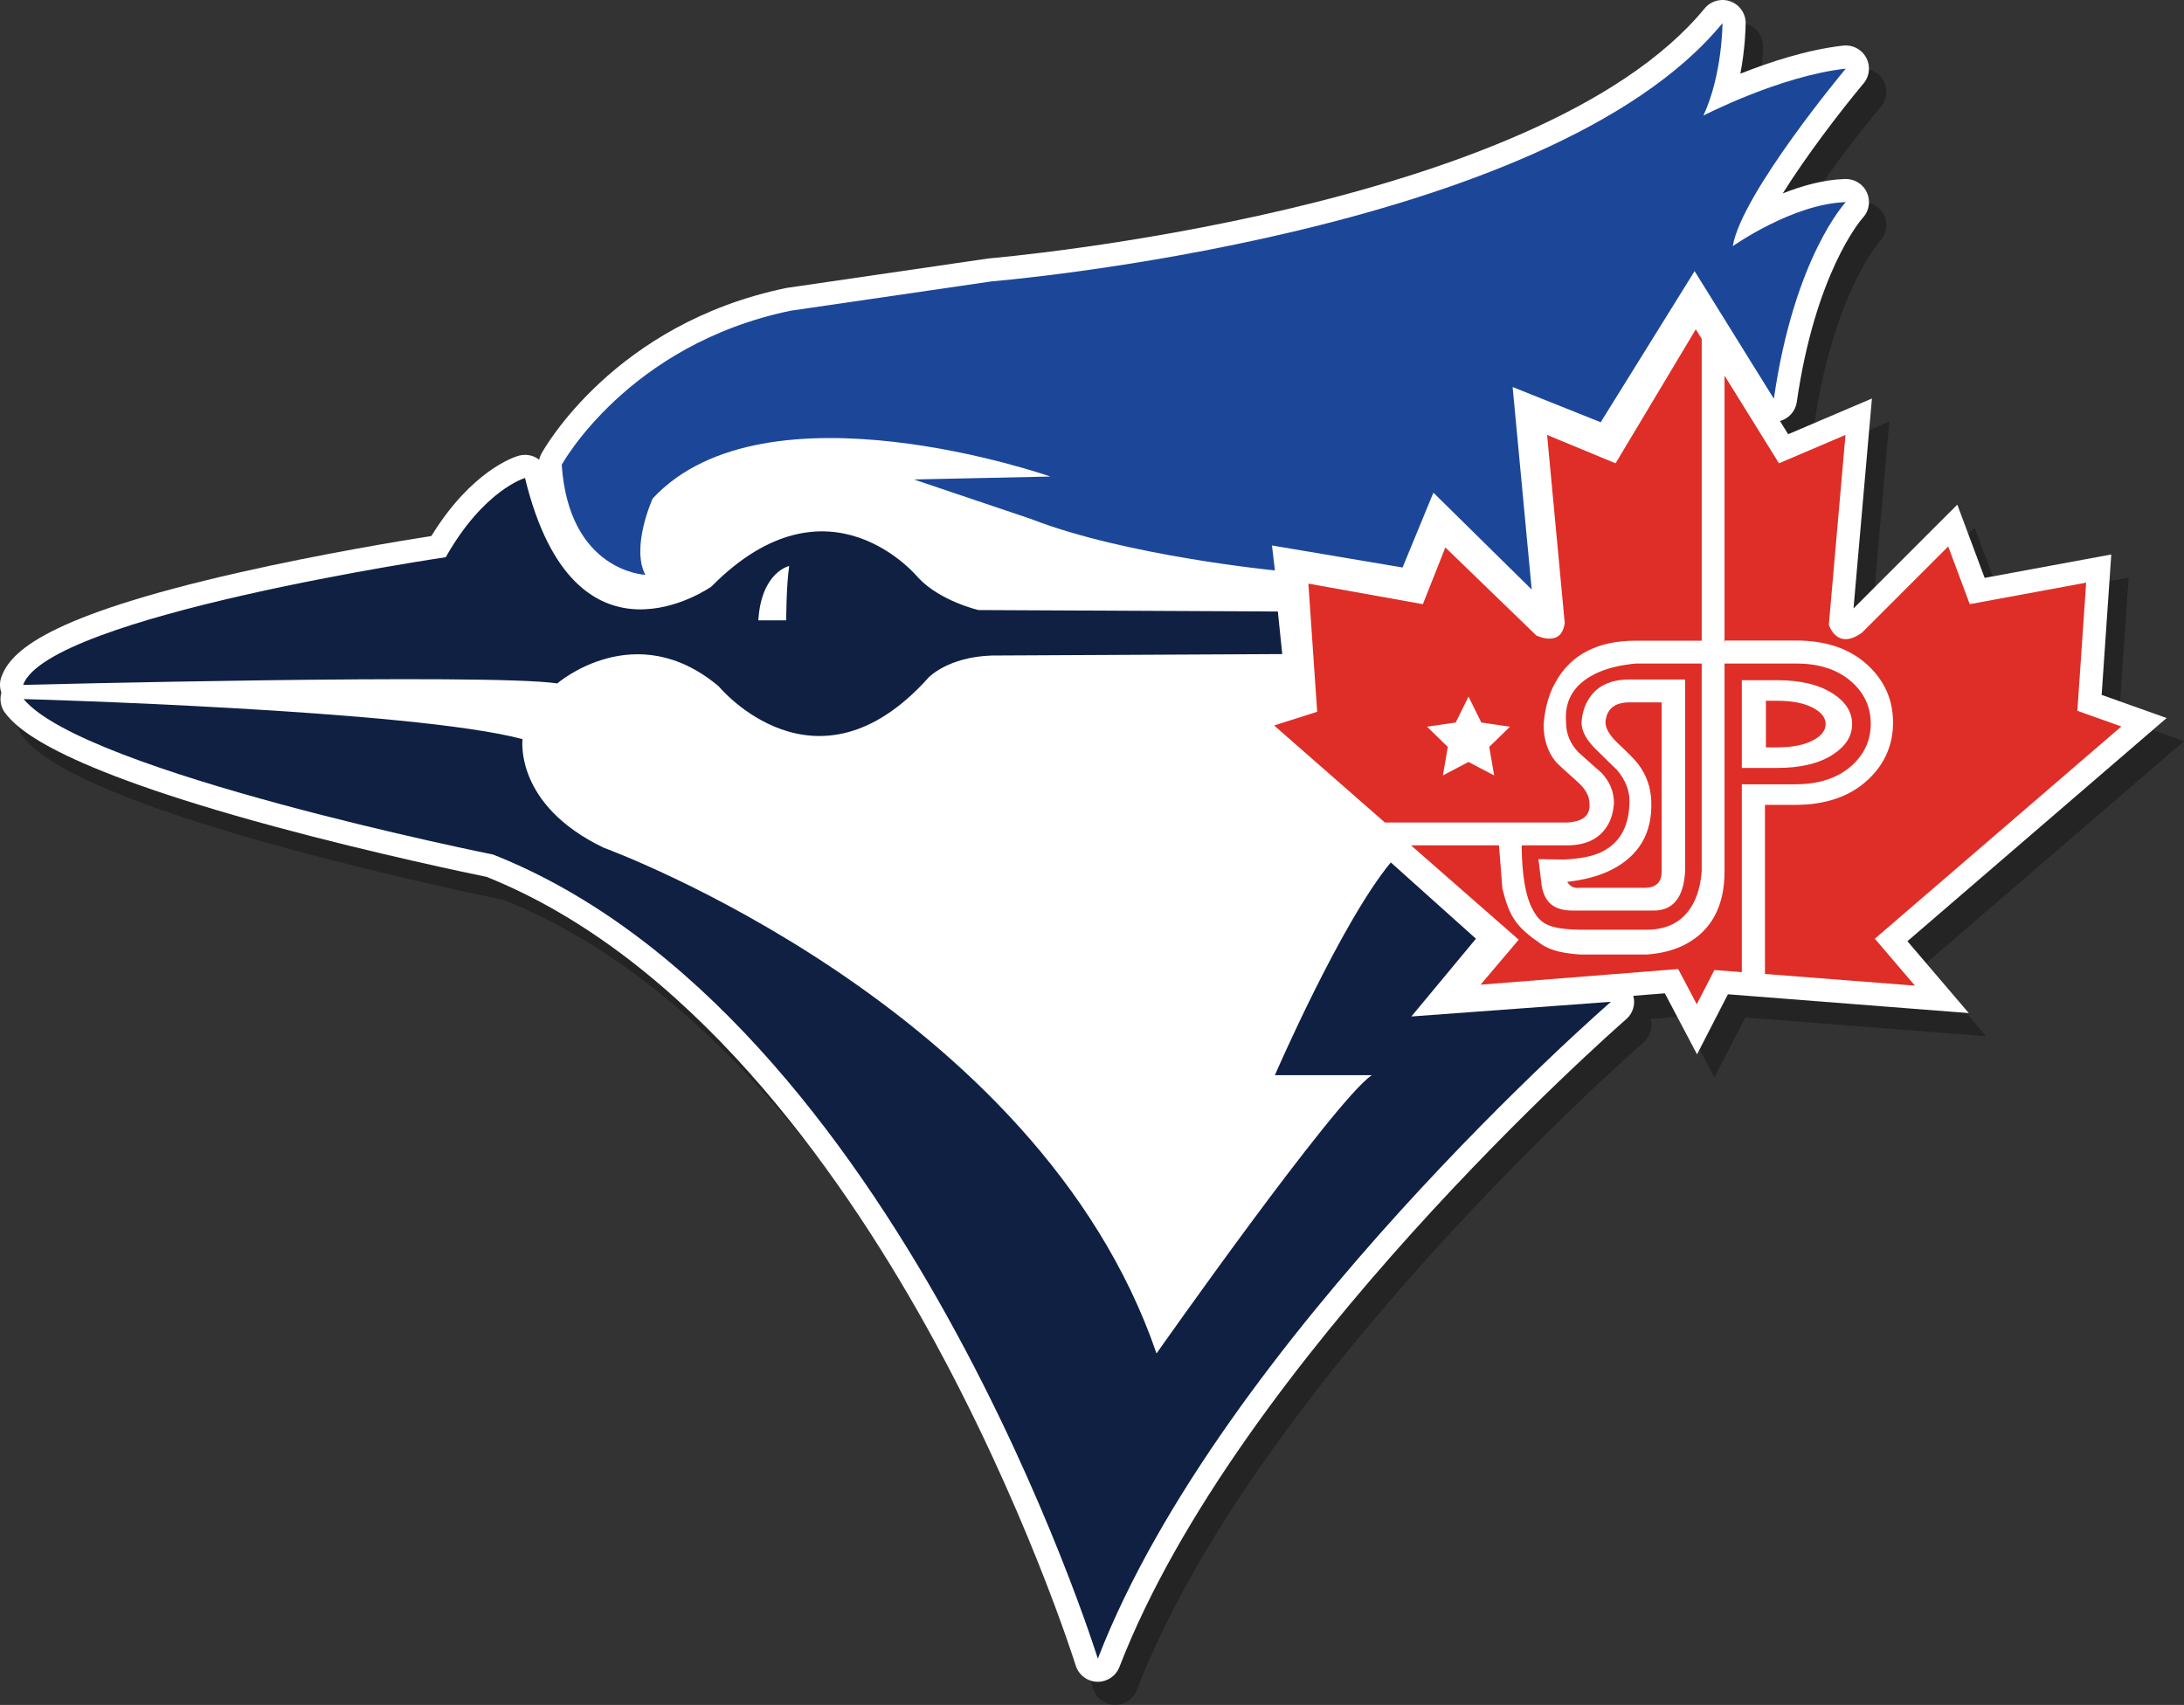
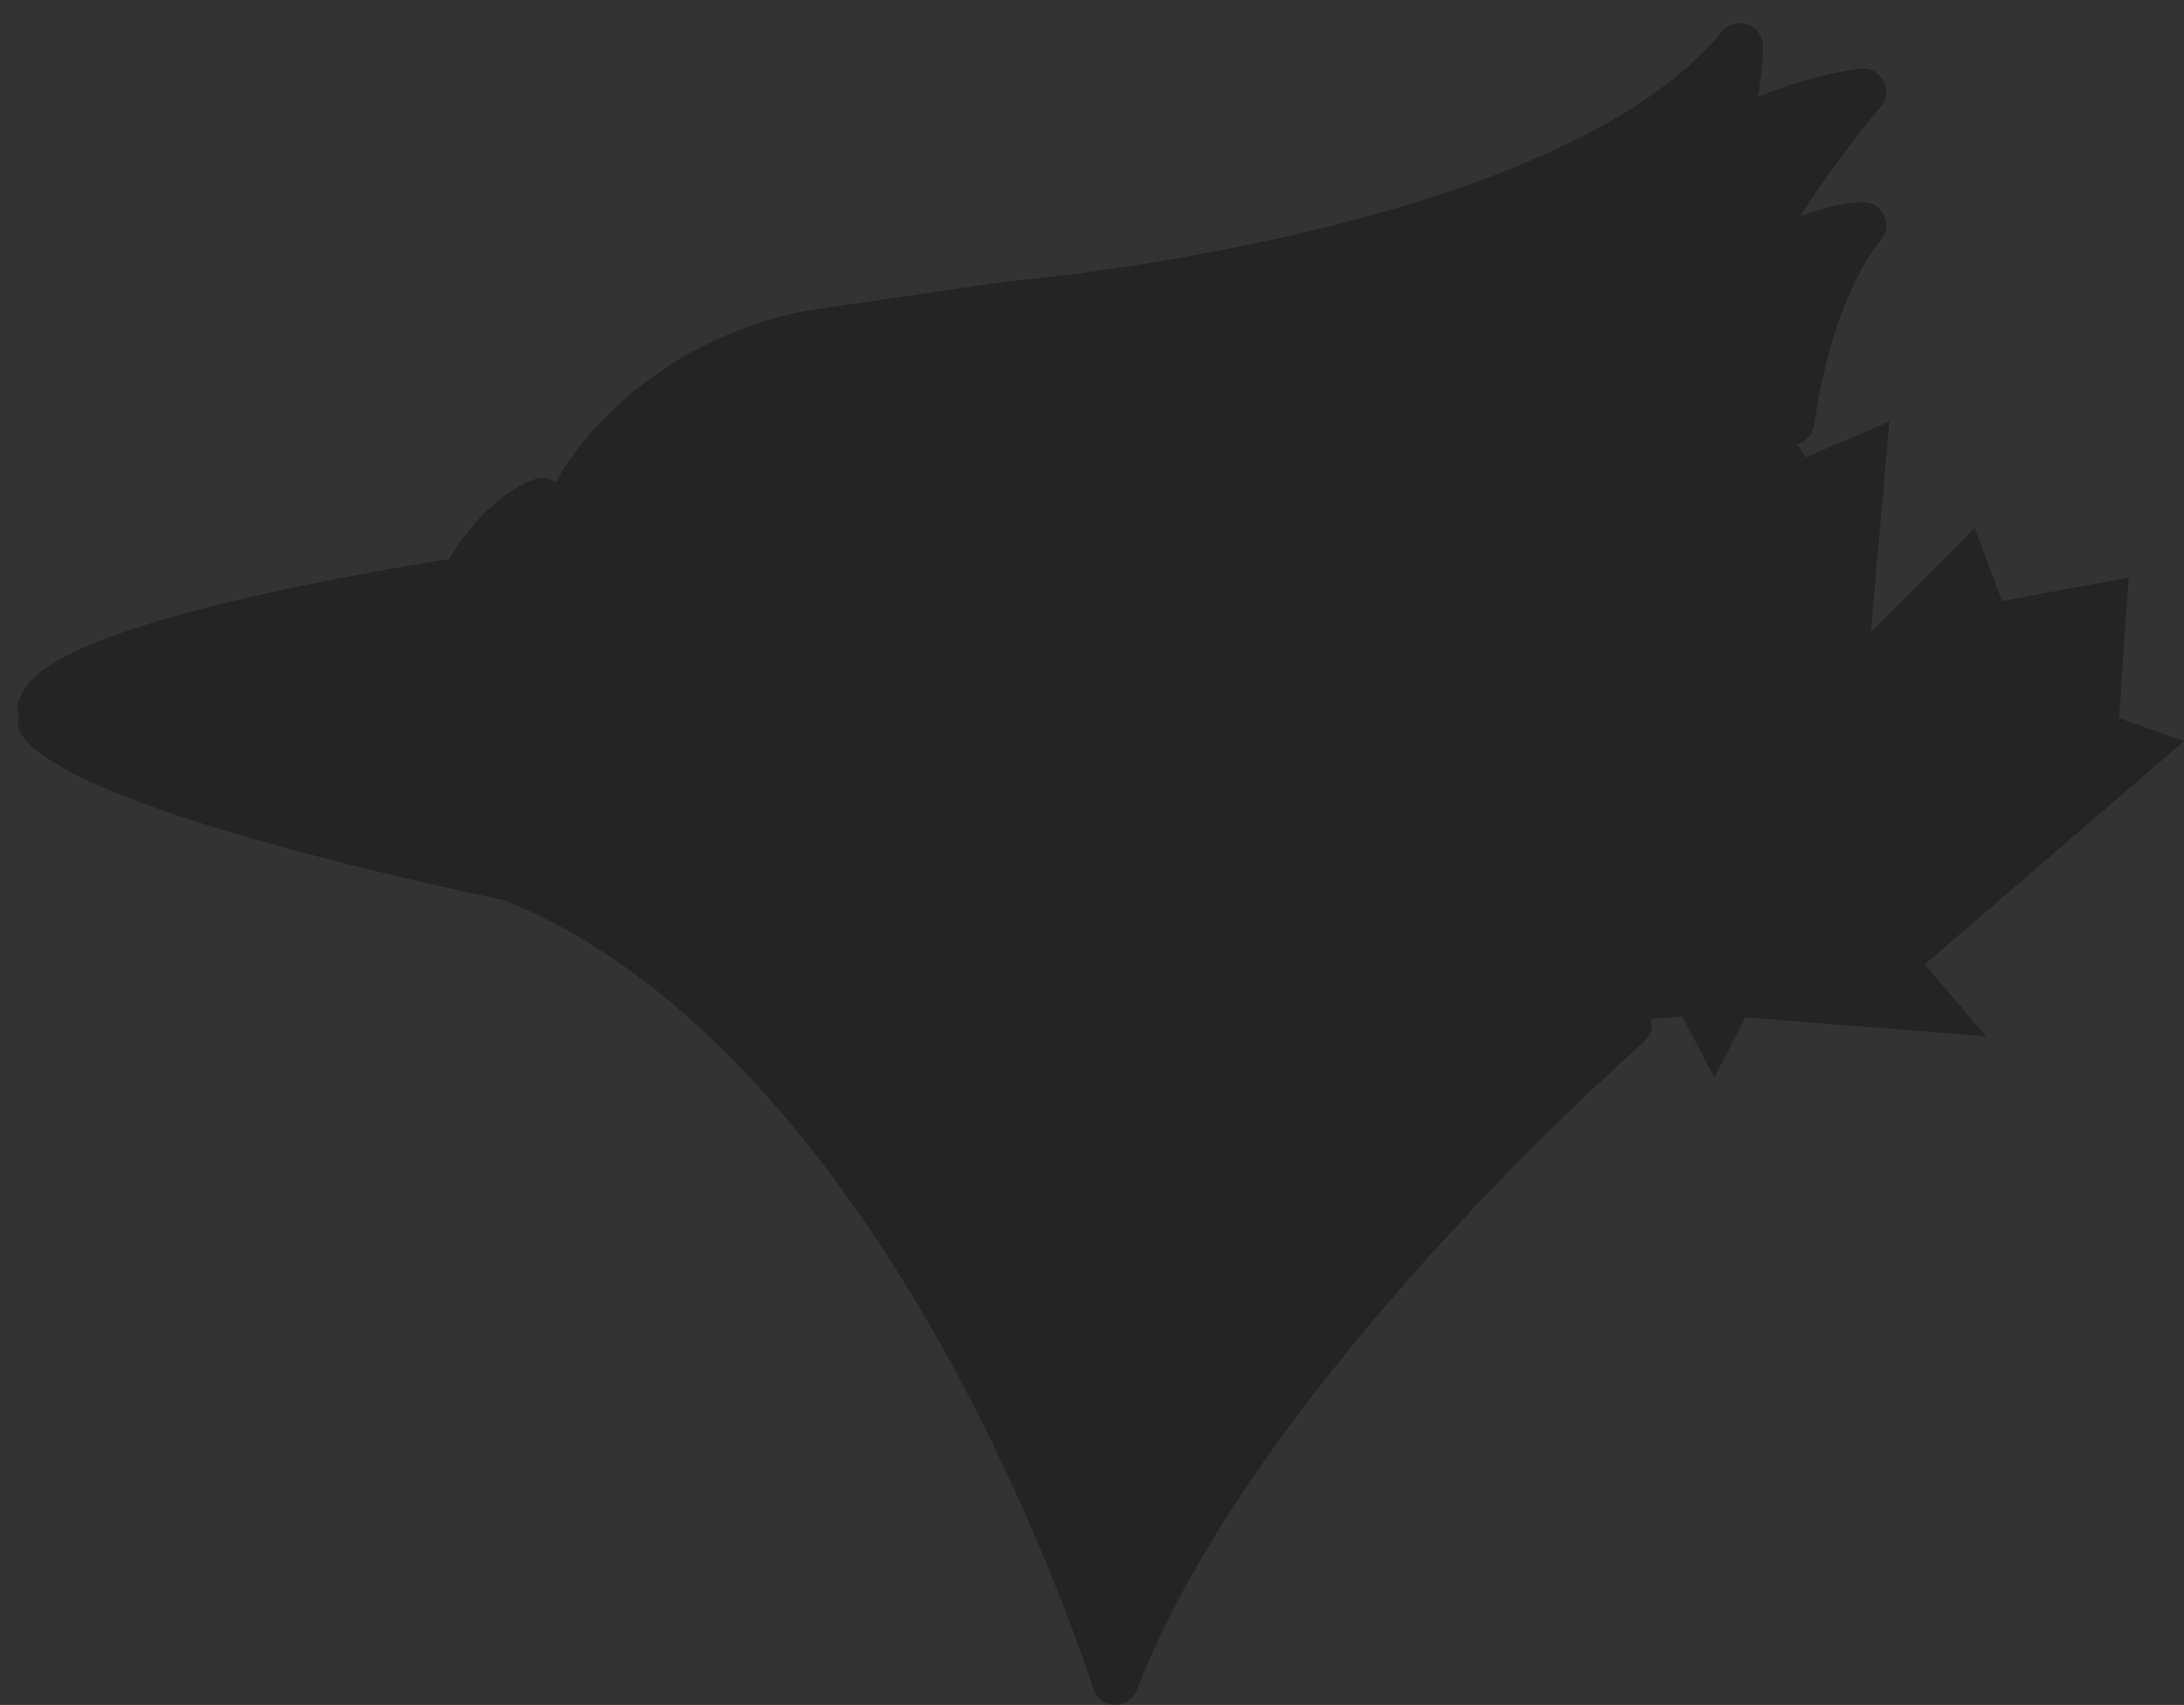
<svg xmlns="http://www.w3.org/2000/svg" version="1.1" id="Layer_1_copy" x="0px" y="0px" width="377.417px" height="294.674px" viewBox="0 0 377.417 294.674" enable-background="new 0 0 377.417 294.674" xml:space="preserve">
  <rect x="0" y="0" width="377.417" height="294.674" fill="#333333" stroke="none" />
  <path opacity="0.3" d="M377.417,128.103l-6.48-2.31l-4.75-1.693l1.31-19.122l0.353-5.144l-5.069,0.937l-16.814,3.108l-2.547-6.828  l-2.176-5.831l-4.4,4.4l-13.539,13.539l2.599-29.636l0.583-6.646l-6.137,2.618l-8.337,3.556l-1.417-2.284  c1.526-0.418,2.677-1.694,2.905-3.276c3.194-22.139,10.889-31.25,11.371-31.801c0.041-0.043,0.082-0.087,0.121-0.133  c1.03-1.171,1.278-2.831,0.637-4.264c-0.504-1.126-1.494-1.931-2.654-2.228c-0.312-0.081-0.638-0.125-0.975-0.127  c-0.011,0-0.021,0-0.031,0c-0.015,0-0.03,0-0.046,0c-0.03,0-0.061,0.001-0.091,0.002c-3.655,0.106-7.415,1.162-10.756,2.49  c4.02-6.427,9.765-13.976,13.9-18.932c0.618-0.704,0.993-1.626,0.993-2.636c0-2.182-1.744-3.955-3.915-3.999  c-0.029-0.001-0.058-0.001-0.087-0.001c-0.049,0-0.098,0.001-0.146,0.002c-0.121,0.004-0.24,0.014-0.357,0.029  c-6.187,0.696-12.738,2.865-17.713,4.842c0.808-4.238,0.901-7.725,0.912-8.559c0.002-0.059,0.004-0.118,0.004-0.177  c0-2.16-1.711-3.92-3.852-3.998C300.763,4.001,300.713,4,300.664,4c-0.09,0-0.18,0.003-0.269,0.009  c-0.791,0.052-1.519,0.334-2.118,0.78c-0.2,0.149-0.389,0.318-0.562,0.507c-0.058,0.063-0.113,0.126-0.166,0.192  c-28.795,35.033-122.56,43.08-123.504,43.157c-0.084,0.007-0.168,0.017-0.252,0.029l-34.744,5.072  c-0.078,0.011-0.156,0.025-0.233,0.041C109.2,59.925,97.064,81.492,96.562,82.407c-0.184,0.334-0.316,0.69-0.397,1.058  c-0.139-0.107-0.272-0.22-0.426-0.309c-0.616-0.359-1.312-0.543-2.012-0.543c-0.369,0-0.738,0.051-1.1,0.154  c-0.847,0.242-8.162,2.614-15.079,13.874c-4.984,0.782-19.046,3.087-33.304,6.327c-33.301,7.567-39.408,13.618-41.009,18.044  c-0.321,0.89-0.308,1.85,0.005,2.718c-0.356,1.252-0.09,2.616,0.757,3.643c1.821,2.202,7.362,8.905,46.544,19.508  c17.404,4.709,33.917,8.135,36.541,8.672c34.852,13.966,60.594,50.015,76.067,77.843c16.999,30.57,25.659,58.189,25.745,58.465  c0.505,1.625,1.983,2.754,3.685,2.812c0.046,0.002,0.091,0.003,0.137,0.003c1.647,0,3.133-1.013,3.73-2.558  c20.457-52.93,85.327-109.994,87.511-111.902c0.877-0.734,1.435-1.836,1.435-3.067c0-0.36-0.063-0.703-0.152-1.035l5.459-0.432  l1.983,3.758l3.583,6.789l3.511-6.827l1.828-3.552l32.003,2.498l9.617,0.75l-6.264-7.336l-4.341-5.084l39.584-34.084  L377.417,128.103z" />
-   <path fill="#FFFFFF" d="M374.417,124.103l-6.48-2.31l-4.75-1.693l1.31-19.122l0.353-5.144l-5.069,0.937l-16.814,3.108l-2.547-6.828  l-2.176-5.831l-4.4,4.4l-13.539,13.539l2.599-29.636l0.583-6.646l-6.137,2.618l-8.337,3.556l-1.417-2.284  c1.526-0.418,2.677-1.694,2.905-3.276c3.194-22.139,10.889-31.25,11.371-31.801c0.041-0.043,0.082-0.087,0.121-0.133  c1.03-1.171,1.278-2.831,0.637-4.264c-0.504-1.126-1.494-1.931-2.654-2.228c-0.312-0.081-0.638-0.125-0.975-0.127  c-0.011,0-0.021,0-0.031,0c-0.015,0-0.03,0-0.046,0c-0.03,0-0.061,0.001-0.091,0.002c-3.655,0.106-7.415,1.162-10.756,2.49  c4.02-6.427,9.765-13.976,13.9-18.932c0.618-0.704,0.993-1.626,0.993-2.636c0-2.182-1.744-3.955-3.915-3.999  c-0.029-0.001-0.058-0.001-0.087-0.001c-0.049,0-0.098,0.001-0.146,0.002c-0.121,0.004-0.24,0.014-0.357,0.029  c-6.187,0.696-12.738,2.865-17.713,4.842c0.808-4.238,0.901-7.725,0.912-8.559c0.002-0.059,0.004-0.118,0.004-0.177  c0-2.16-1.711-3.92-3.852-3.998C297.763,0.001,297.713,0,297.664,0c-0.09,0-0.18,0.003-0.269,0.009  c-0.791,0.052-1.519,0.334-2.118,0.78c-0.2,0.149-0.389,0.318-0.562,0.507c-0.058,0.063-0.113,0.126-0.166,0.192  c-28.795,35.033-122.56,43.08-123.504,43.157c-0.084,0.007-0.168,0.017-0.252,0.029l-34.744,5.072  c-0.078,0.011-0.156,0.025-0.233,0.041C106.2,55.925,94.064,77.492,93.562,78.407c-0.184,0.334-0.316,0.69-0.397,1.058  c-0.139-0.107-0.272-0.22-0.426-0.309c-0.616-0.359-1.312-0.543-2.012-0.543c-0.369,0-0.738,0.051-1.1,0.154  c-0.847,0.242-8.162,2.614-15.079,13.874c-4.984,0.782-19.046,3.087-33.304,6.327c-33.301,7.567-39.408,13.618-41.009,18.044  c-0.321,0.89-0.308,1.85,0.005,2.718c-0.356,1.252-0.09,2.616,0.757,3.643c1.821,2.202,7.362,8.905,46.544,19.508  c17.404,4.709,33.917,8.135,36.541,8.672c34.852,13.966,60.594,50.015,76.067,77.843c16.999,30.57,25.659,58.189,25.745,58.465  c0.505,1.625,1.983,2.754,3.685,2.812c0.046,0.002,0.091,0.003,0.137,0.003c1.647,0,3.133-1.013,3.73-2.558  c20.457-52.93,85.327-109.994,87.511-111.902c0.877-0.734,1.435-1.836,1.435-3.067c0-0.36-0.063-0.703-0.152-1.035l5.459-0.432  l1.983,3.758l3.583,6.789l3.511-6.827l1.828-3.552l32.003,2.498l9.617,0.75l-6.264-7.336l-4.341-5.084l39.584-34.084  L374.417,124.103z" />
  <g>
-     <path fill="#1C4799" d="M97.069,80.331c0,0,11.409-20.793,39.559-26.626l34.744-5.072c0,0,96.112-7.862,126.291-44.632   c0,0,0,8.875-3.299,15.977c0,0,13.189-6.848,24.602-8.115c0,0-18.008,21.554-19.527,30.685c0,0,10.396-7.353,19.527-7.608   c0,0-8.877,9.383-12.426,33.981l-13.696-22.063l-16.229,26.122l-15.218-6.086l3.296,34.998L247.705,85.15l-5.327,12.933   l-22.569-3.804l0.507,4.312c0,0-25.867-2.537-42.098-8.876L157.93,82.87l23.585-0.507c0,0-49.198-17.247-68.727,3.801   c0,0-3.802,8.369-1.267,13.188C111.522,99.352,98.334,98.844,97.069,80.331z" />
-   </g>
+     </g>
  <g>
-     <path fill="#0F2043" d="M243.899,175.684l34.49-2.537c0,0-67.372,58.412-88.674,113.527c0,0-34.489-111.244-104.484-138.971   c0,0-70.667-14.199-81.15-26.88c0,0,67.458,1.858,86.221,6.931c0,0-1.518,11.326,14.033,18.768c0,0,74.896,27.219,95.523,87.406   c0,0,30.601-43.533,37.192-48.1h-16.736c0,0,11.412-26.373,20.033-36.77l14.71,13.186L243.899,175.684z M3.997,118.373   c4.311-11.921,73.034-22.066,73.034-22.066c6.595-11.663,13.696-13.693,13.696-13.693c8.623,35.506,32.209,18.768,32.209,18.768   c20.287-20.542,35.756-1.522,35.756-1.522c3.807,4.058,10.396,5.579,10.396,5.579l51.736,0.252l0.761,7.357l-50.213,0.252   c-7.606,0.254-10.906,3.805-10.906,3.805c-19.527,21.811-36.264,1.521-36.264,1.521c-14.455-12.174-27.896-0.506-27.896-0.506   C84.385,116.342,3.997,118.373,3.997,118.373z M131.049,107.215h4.817c0,0,0-5.834,0.51-9.384   C136.376,97.831,131.557,98.844,131.049,107.215z" />
-   </g>
+     </g>
  <g>
-     <path fill="#DE2E27" d="M307.111,129.173h-1.946v-8.053h1.946c2.635,0,4.725,0.416,6.268,1.256   c1.405,0.767,2.108,1.688,2.108,2.771c0,1.082-0.703,2.003-2.108,2.769C311.835,128.758,309.746,129.173,307.111,129.173z    M270.79,142.16h-31.462l-19.144-16.769l7.438-2.369l-1.521-22.149l19.782,3.55l3.888-9.804l15.723,15.214   c0,0,4.393,2.201,4.902-2.198l-3.043-32.46l11.832,4.903l13.865-23.161l1.021,1.646v52.175h-11.438   c-6.604,0-11.231,2.428-13.888,7.283c-1.121,2.014-1.782,4.422-1.991,7.229c0,2.532,0.682,4.652,2.048,6.351   c0.273,0.344,1.554,1.521,3.821,3.534c1.361,1.214,2.042,2.446,2.042,3.694C274.874,140.913,273.583,142.021,270.79,142.16z    M257.358,129.092l3.582-3.492l-4.951-0.721l-2.214-4.486l-2.214,4.486l-4.951,0.721l3.582,3.492l-0.846,4.932l4.429-2.33   l4.429,2.33L257.358,129.092z M277.443,124.834c0,1.006,0.645,2.15,1.939,3.434c2.096,1.978,3.332,3.245,3.719,3.796   c1.396,1.84,2.147,3.94,2.253,6.297c0.245,5.656-2.148,9.693-7.18,12.121c-2.018,0.971-4.476,1.608-7.338,1.935   c0.401,0.701,1.071,1.175,2.191,1.021h11.533c1.728-0.118,2.588-1.046,2.588-2.784v-29.254h-5.565   C278.995,121.399,277.619,122.548,277.443,124.834z M262.972,146.11h7.817c3.388,0,5.762-1.212,7.123-3.64   c0.563-1.007,0.89-2.219,0.999-3.641c0-1.979-0.717-3.729-2.155-5.253c-1.321-1.187-2.646-2.359-3.978-3.54   c-1.43-1.494-2.146-3.205-2.146-5.149c-0.35-4.021,1.552-6.938,5.711-8.739c1.713-0.729,3.805-1.217,6.29-1.459h11.438v35.832   c-0.146,1.962-0.542,3.656-1.19,5.082c-1.587,3.392-4.362,5.086-8.327,5.086h-11.463c-5.699-0.101-7.025-1.104-8.384-3.791   C263.071,153.662,262.962,147.971,262.972,146.11z M270.298,148.56l-4.441-0.069l0.582,4.761c0.571,2.721,2.053,4.13,5.408,4.13   c0.396,0,0.794,0,1.19,0h11.57c0.398,0,0.776,0,1.136,0c3.389,0,5.21-2.259,5.46-6.78v-33.158l-0.097,0.094v-0.094h-9.523   c-3.46,0-5.869,1.237-7.233,3.704c-0.594,1.042-0.94,2.275-1.047,3.7c0,1.389,0.715,2.828,2.151,4.325   c1.321,1.321,2.653,2.621,3.978,3.905c1.434,1.708,2.151,3.478,2.151,5.319c0,4.34-1.606,7.293-4.827,8.855   C275.25,147.991,273.089,148.424,270.298,148.56z M301.001,135.556v32.467l-4.738-0.37l-3.044,5.918l-3.212-6.086l-34.15,2.703   l6.593-7.775l-18.612-16.303h15.199l0.591,7.486c1.234,4.935,2.386,6.608,6.706,9.586c1.763,1.215,4.125,1.604,6.758,1.797h11.463   c2.628-0.19,4.883-0.788,6.758-1.792c4.473-2.392,6.705-6.597,6.705-12.617v-35.881v-0.003h12.413c4.037,0,7.252,1.08,9.638,3.243   c2.146,1.951,3.215,4.34,3.215,7.165c0,2.822-1.088,5.229-3.264,7.218c-2.423,2.165-5.688,3.244-9.8,3.244H301.001z    M301.001,132.729h6.109c4.074,0,7.304-0.779,9.695-2.354c2.176-1.43,3.262-3.171,3.262-5.228s-1.086-3.8-3.262-5.23   c-2.392-1.571-5.621-2.354-9.695-2.354h-6.109V132.729z M323.991,162.245l42.603-36.684l-7.605-2.711l1.518-22.146l-20.115,3.718   l-3.721-9.973l-14.877,14.877c-4.395,3.213-5.752-1.352-5.752-1.352l2.876-32.801l-11.495,4.903l-9.404-15.156v45.817v0.503   l0.076-0.532h12.337c5.267,0,9.445,1.483,12.533,4.445c2.776,2.65,4.169,5.892,4.169,9.73c0,3.837-1.411,7.098-4.215,9.778   c-3.125,2.969-7.356,4.451-12.698,4.451h-5.218v29.221l25.917,2.023L323.991,162.245z" />
-   </g>
+     </g>
</svg>